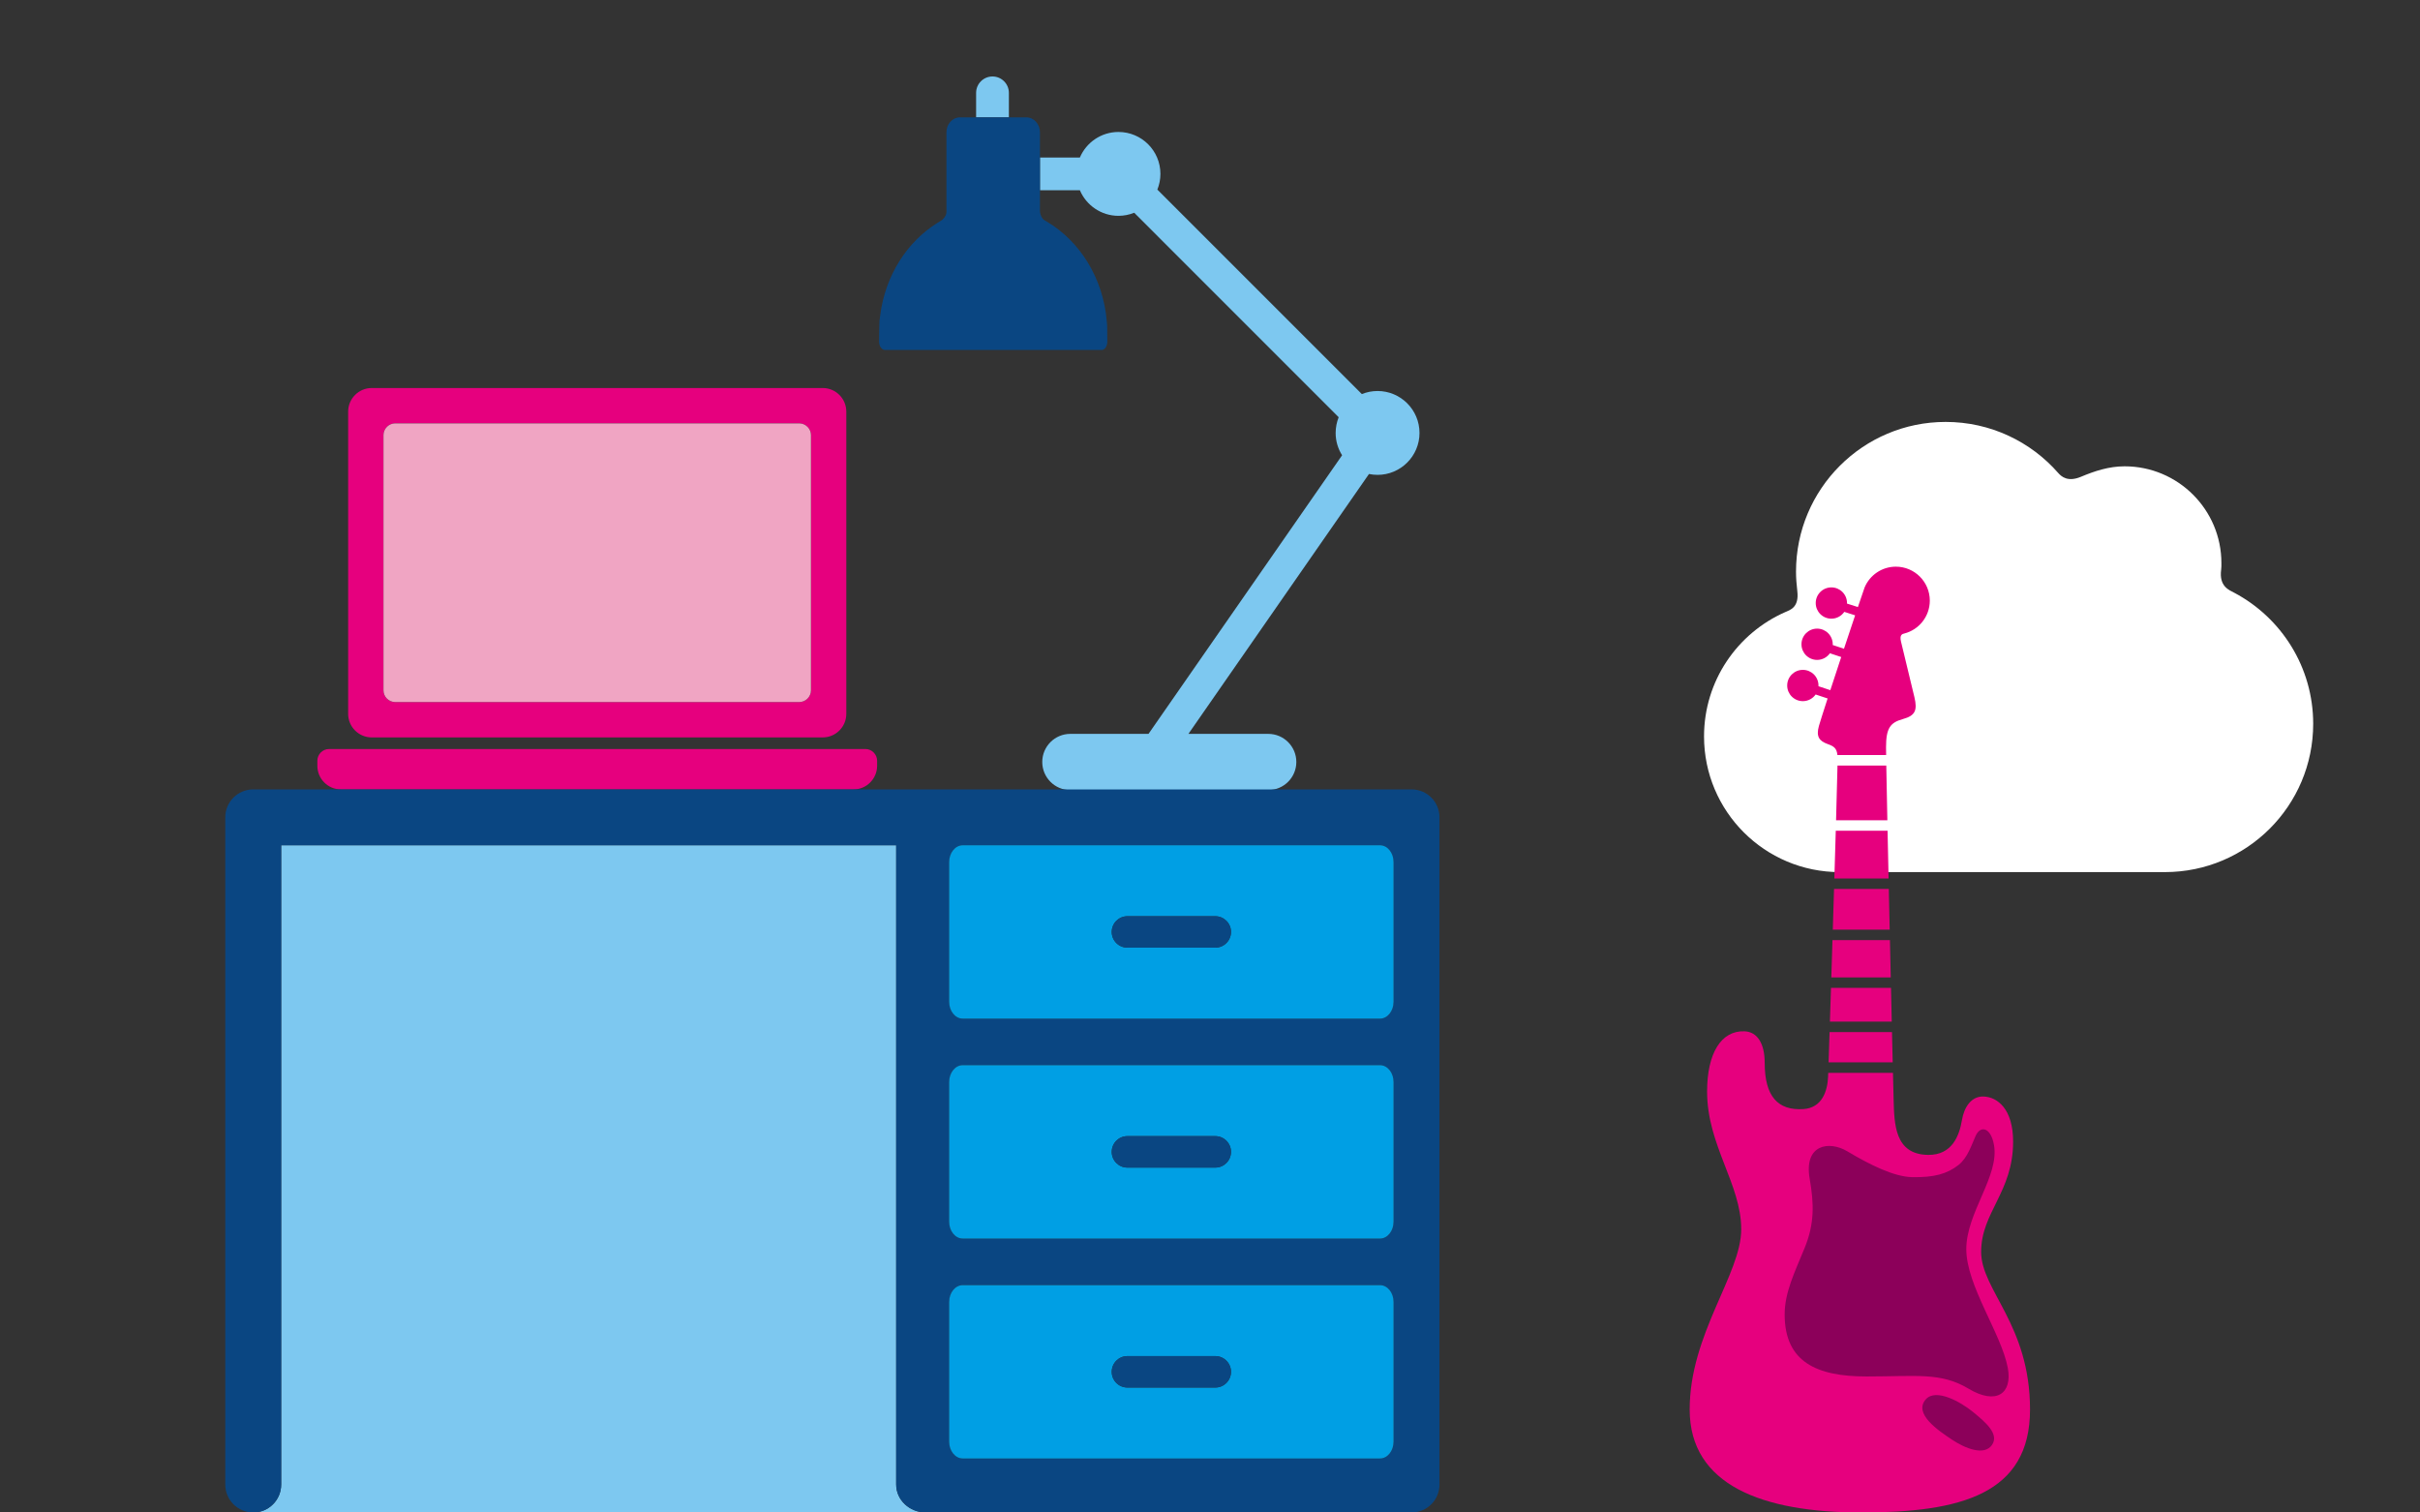
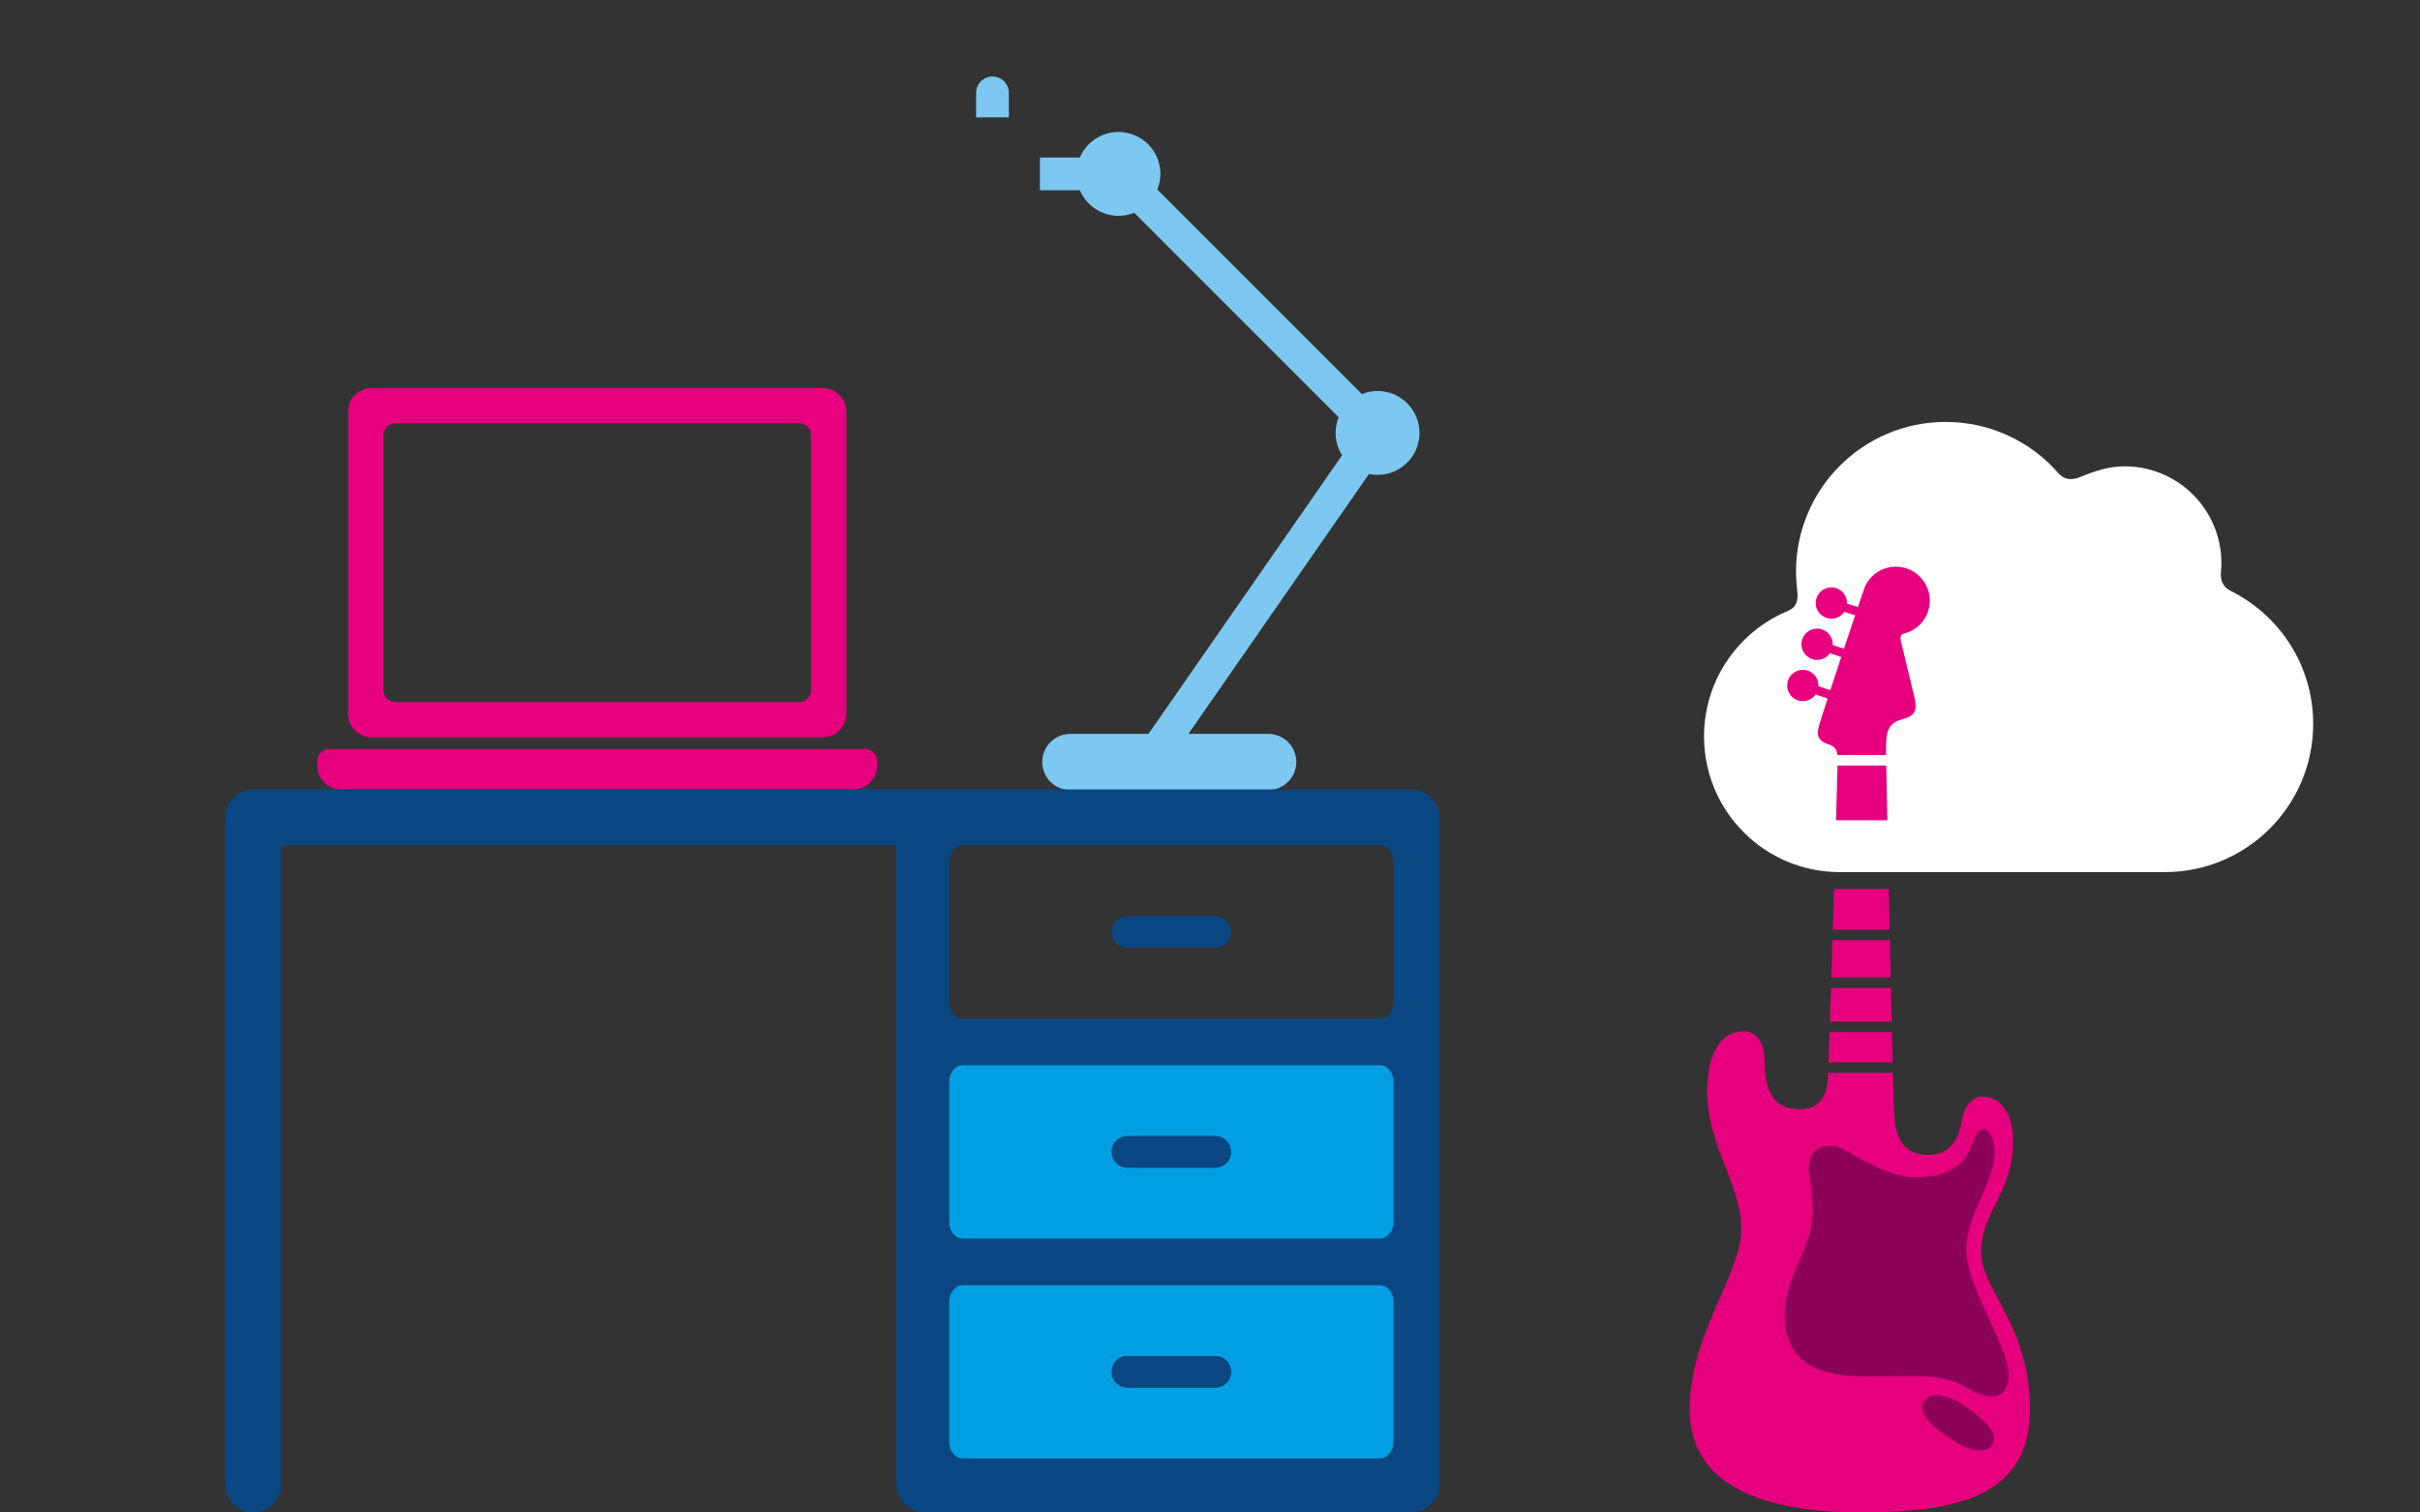
<svg xmlns="http://www.w3.org/2000/svg" version="1.1" id="Lager_1" x="0px" y="0px" viewBox="0 0 1280 800" enable-background="new 0 0 1280 800" xml:space="preserve">
  <rect x="0" y="0" width="1280" height="800" fill="#333333" stroke="none" />
  <g>
    <path fill="#E6007E" d="M284.2,396.176H174.069c-3.428,0-6.21,2.795-6.21,6.214v2.681c0,6.854,5.585,12.467,12.441,12.467h271.185   c6.836,0,12.444-5.613,12.444-12.467v-2.681c0-3.419-2.814-6.214-6.213-6.214H347.579H284.2z" />
    <path fill="#E6007E" d="M196.597,390.041h238.576c6.871,0,12.459-5.606,12.459-12.444V217.699c0-6.844-5.589-12.463-12.459-12.463   H196.597c-6.848,0-12.454,5.619-12.454,12.463v159.896C184.141,384.432,189.749,390.041,196.597,390.041 M202.835,230.169   c0-3.426,2.802-6.237,6.233-6.237H422.71c3.417,0,6.233,2.811,6.233,6.237v134.945c0,3.438-2.815,6.233-6.233,6.233H209.068   c-3.431,0-6.233-2.793-6.233-6.233V230.169z" />
-     <path fill="#F0A5C3" d="M209.068,371.348H422.71c3.417,0,6.233-2.795,6.233-6.233V230.169c0-3.437-2.815-6.237-6.233-6.237H209.068   c-3.431,0-6.233,2.8-6.233,6.237v134.945C202.835,368.553,205.638,371.348,209.068,371.348" />
    <g>
      <path fill="#7DC8F0" d="M533.623,49.118c0-4.787-3.891-8.668-8.665-8.668c-4.776,0-8.669,3.881-8.669,8.668v12.969h17.334V49.118    L533.623,49.118z" />
      <path fill="#7DC8F0" d="M728.625,206.815c-2.948,0-5.741,0.583-8.307,1.622l-108.16-108.16c1.036-2.558,1.62-5.359,1.62-8.307    c0-12.235-9.932-22.169-22.185-22.169c-9.157,0-17.031,5.562-20.414,13.504h-21.126v16.425v0.908h21.126    c3.382,7.937,11.257,13.521,20.414,13.521c2.946,0,5.74-0.587,8.328-1.627l108.14,108.15c-1.021,2.578-1.603,5.371-1.603,8.317    c0,4.334,1.246,8.373,3.416,11.803L607.477,388.169h-41.354c-8.198,0-14.844,6.67-14.844,14.861    c0,8.218,6.644,14.863,14.844,14.863l104.685-0.022c8.213,0,14.857-6.644,14.857-14.841c0-8.214-6.645-14.861-14.857-14.861    h-42.221l95.505-137.462c1.457,0.291,2.984,0.463,4.532,0.463c12.232,0,22.188-9.936,22.188-22.17    C750.811,216.75,740.857,206.815,728.625,206.815z" />
    </g>
    <g>
-       <path fill="#7DC8F0" d="M474.013,785.213V447.086H148.717v338.127c0,8.176-6.619,14.787-14.773,14.787h355.775    C481.037,799.964,474.013,793.353,474.013,785.213z" />
-     </g>
-     <path fill="#0A4682" d="M497.351,116.952c1.774-0.943,3.248-3.097,3.248-4.768v-10.914V69.956c0-4.327,3.172-7.869,7.081-7.869   h35.269c3.914,0,7.104,3.544,7.104,7.869v29.774v11.679c0,2.108,1.134,4.42,2.512,5.129l1.193,0.715   c17.445,10.358,29.774,29.883,31.66,52.766l0.175,2.042c0.054,2.272,0.096,6.135,0.096,8.6c0,2.455-1.347,4.455-2.989,4.455   h-10.063h-94.189h-10.289c-1.772,0-3.19-2-3.19-4.455c0-2.464,0.078-7.393,0.207-10.941l0.414-3.154   c2.718-20.915,14.204-38.691,30.196-48.652L497.351,116.952z" />
+       </g>
    <g>
      <path fill="#0A4682" d="M746.601,417.537H133.944c-8.158,0-14.788,6.604-14.788,14.766v352.912c0,8.174,6.63,14.785,14.788,14.785    c8.155,0,14.773-6.611,14.773-14.785V447.086h325.294v338.127c0,8.176,7.064,14.787,15.77,14.787h255.84    c0.182,0,0.356-0.021,0.528-0.021c0.165,0,0.296,0.021,0.453,0.021c8.151,0,14.745-6.594,14.781-14.749c0,0,0-0.019,0-0.036l0,0    V432.316v-0.016C761.382,424.142,754.754,417.537,746.601,417.537z M737.104,762.513c0,4.892-3.213,8.918-7.156,8.918H509.191    c-3.946,0-7.176-4.025-7.176-8.918v-73.85c0-4.906,3.23-8.907,7.176-8.907h220.756c3.943,0,7.153,4.001,7.153,8.907v73.85H737.104    z M737.104,646.183c0,4.906-3.213,8.93-7.156,8.93H509.191c-3.946,0-7.176-4.023-7.176-8.93V572.33c0-4.91,3.23-8.929,7.176-8.929    h220.756c3.943,0,7.153,4.019,7.153,8.929v73.853H737.104z M737.104,529.865c0,4.889-3.213,8.915-7.156,8.915H509.191    c-3.946,0-7.176-4.026-7.176-8.915v-73.867c0-4.892,3.23-8.912,7.176-8.912h220.756c3.943,0,7.153,4.021,7.153,8.912v73.867    H737.104z" />
    </g>
    <g>
-       <path fill="#009FE4" d="M729.947,447.086H509.191c-3.946,0-7.176,4.021-7.176,8.912v73.867c0,4.889,3.23,8.915,7.176,8.915    h220.756c3.943,0,7.153-4.026,7.153-8.915v-73.867C737.104,451.106,733.891,447.086,729.947,447.086z M642.801,501.237h-46.484    c-4.592,0-8.293-3.72-8.293-8.308c0-4.59,3.701-8.307,8.293-8.307h46.484c4.589,0,8.311,3.717,8.311,8.307    C651.111,497.518,647.39,501.237,642.801,501.237z" />
      <path fill="#0A4682" d="M642.801,484.623h-46.484c-4.592,0-8.293,3.717-8.293,8.307c0,4.588,3.701,8.308,8.293,8.308h46.484    c4.589,0,8.311-3.72,8.311-8.308C651.111,488.34,647.39,484.623,642.801,484.623z" />
      <path fill="#009FE4" d="M729.947,563.401H509.191c-3.946,0-7.176,4.019-7.176,8.929v73.853c0,4.906,3.23,8.93,7.176,8.93h220.756    c3.943,0,7.153-4.023,7.153-8.93V572.33C737.104,567.421,733.891,563.401,729.947,563.401z M642.801,617.578h-46.484    c-4.592,0-8.293-3.722-8.293-8.331c0-4.587,3.701-8.311,8.293-8.311h46.484c4.589,0,8.311,3.724,8.311,8.311    C651.111,613.856,647.39,617.578,642.801,617.578z" />
      <path fill="#009FE4" d="M729.947,679.756H509.191c-3.946,0-7.176,4.001-7.176,8.907v73.85c0,4.892,3.23,8.918,7.176,8.918h220.756    c3.943,0,7.153-4.025,7.153-8.918v-73.85C737.104,683.757,733.891,679.756,729.947,679.756z M642.801,733.911h-46.484    c-4.592,0-8.293-3.72-8.293-8.329c0-4.57,3.701-8.308,8.293-8.308h46.484c4.589,0,8.311,3.738,8.311,8.308    C651.111,730.191,647.39,733.911,642.801,733.911z" />
      <path fill="#0A4682" d="M642.801,600.937h-46.484c-4.592,0-8.293,3.724-8.293,8.311c0,4.609,3.701,8.331,8.293,8.331h46.484    c4.589,0,8.311-3.722,8.311-8.331C651.111,604.66,647.39,600.937,642.801,600.937z" />
      <path fill="#0A4682" d="M642.801,717.274h-46.484c-4.592,0-8.293,3.738-8.293,8.308c0,4.609,3.701,8.329,8.293,8.329h46.484    c4.589,0,8.311-3.72,8.311-8.329C651.111,721.013,647.39,717.274,642.801,717.274z" />
    </g>
  </g>
  <path fill="#FFFFFF" d="M1174.836,301.252c0.152-1.117,0.122-2.263,0.122-3.416c0-28.263-22.931-51.187-51.207-51.187  c-8.303,0-15.886,2.515-23.052,5.525c-6.958,2.914-10.308-0.008-12.083-2.035c-14.505-16.528-35.777-26.969-59.495-26.969  c-43.718,0-79.158,35.447-79.158,79.166c0,3.499,0.286,6.938,0.686,10.326c1.029,8.704-3.85,9.975-6.421,11.11  c-25.264,11.118-42.915,36.368-42.915,65.745c0,39.639,32.137,71.767,71.793,71.767c39.646,0,128.648,0,171.964,0  c43.33,0,78.44-35.125,78.44-78.429c0-30.07-16.932-56.185-41.776-69.346C1179.083,312.102,1173.603,310.228,1174.836,301.252z" />
  <g>
    <path fill="#E6007E" d="M999.04,470.177h-28.968c-0.216,7.106-0.441,14.36-0.659,21.549h30.097   C999.353,484.513,999.195,477.272,999.04,470.177z" />
    <path fill="#E6007E" d="M1000.199,522.509h-31.745c-0.207,6.372-0.393,12.383-0.57,17.856h32.716   C1000.473,534.73,1000.346,528.737,1000.199,522.509z" />
-     <path fill="#E6007E" d="M998.382,439.393h-27.396c-0.226,7.81-0.481,16.367-0.746,25.247h28.683   C998.736,455.806,998.549,447.284,998.382,439.393z" />
    <path fill="#E6007E" d="M997.577,395.191c0-10.168,2.296-13.035,8.951-14.871c6.493-1.786,7.692-4.614,6.064-11.529   c-1.572-6.67-4.936-20.608-7.104-29.438c-0.934-3.784,0.902-4.059,1.757-4.279c7.75-1.983,13.481-9.016,13.481-17.389   c0-9.919-8.038-17.958-17.957-17.958c-7.44,0-13.812,4.53-16.53,10.989c-0.188,0.427-1.552,4.427-3.545,10.37   c-2.092-0.662-4.044-1.286-5.779-1.84c0.008-0.094,0.018-0.182,0.018-0.276c0-4.575-3.699-8.279-8.273-8.279   c-4.564,0-8.276,3.705-8.276,8.279c0,4.565,3.712,8.27,8.276,8.27c2.837,0,5.338-1.429,6.831-3.607   c1.747,0.565,3.7,1.184,5.731,1.832c-1.747,5.208-3.797,11.352-5.898,17.678c-2.141-0.707-4.162-1.375-5.957-1.974   c0.01-0.131,0.018-0.26,0.018-0.392c0-4.569-3.699-8.275-8.273-8.275c-4.564,0-8.274,3.706-8.274,8.275s3.71,8.269,8.274,8.269   c2.797,0,5.271-1.388,6.772-3.513c1.806,0.604,3.839,1.276,5.985,1.988c-2.001,6.046-3.992,12.103-5.77,17.532   c-2.268-0.748-4.397-1.453-6.281-2.086c0.008-0.124,0.018-0.251,0.018-0.379c0-4.569-3.699-8.274-8.273-8.274   c-4.564,0-8.274,3.705-8.274,8.274c0,4.568,3.71,8.274,8.274,8.274c2.807,0,5.271-1.394,6.772-3.523   c1.904,0.638,4.055,1.355,6.332,2.104c-2.249,6.906-3.956,12.301-4.595,14.519c-1.62,5.728,0.266,8.006,4.555,9.561   c3.288,1.188,4.848,2.135,5.223,5.856h25.768C997.586,397.439,997.577,396.016,997.577,395.191z" />
    <path fill="#E6007E" d="M997.704,404.92H971.9c-0.109,5.516-0.385,15.915-0.758,28.934h27.13   C998.028,422.004,997.831,411.934,997.704,404.92z" />
    <path fill="#E6007E" d="M999.637,497.264h-30.398c-0.206,6.733-0.413,13.353-0.608,19.704h31.44   C999.934,510.549,999.786,503.938,999.637,497.264z" />
    <path fill="#E6007E" d="M1000.729,545.905h-33.022c-0.206,6.475-0.394,11.947-0.521,16.008h33.913   C1000.991,557.181,1000.864,551.786,1000.729,545.905z" />
    <path fill="#E6007E" d="M1047.878,662.136c0-20.929,16.913-31.54,16.913-58.309c0-17.237-8.292-23.637-15.676-23.853   c-6.35-0.186-10.217,5.487-11.386,12.456c-1.404,8.402-5.292,18.573-17.885,18.426c-17.851-0.217-17.898-16.56-18.264-29.489   c-0.058-2.04-0.175-6.958-0.342-13.918h-34.24c-0.038,0.973-0.059,1.66-0.078,2.022c-0.305,7.695-3.219,16.511-13.024,17.148   c-13.506,0.894-20.506-6.655-20.506-24.499c0-10.159-3.888-16.377-10.701-16.637c-12.278-0.463-19.769,11.547-19.769,31.88   c0,28.466,18.052,48.942,18.052,72.814c0,23.871-27.259,55.342-27.259,95.353c0,39.999,38.47,54.469,90.777,54.469   c52.315,0,89.243-9.541,89.243-54.469C1073.734,700.603,1047.878,682.443,1047.878,662.136z" />
    <path fill="#8C005A" d="M943.952,695.254c0,25.187,16.991,32.805,43.348,32.805c26.36,0,39.248-2.337,53.896,6.448   c14.645,8.785,23.312,2.68,20.778-10.983c-3.354-18.081-21.949-43.494-21.949-62.832c0-19.328,17.572-38.655,14.648-55.058   c-1.679-9.403-7.168-10.532-9.719-4.82c-2.188,4.898-4.269,11.632-9.03,15.364c-6.058,4.75-12.898,6.673-24.609,6.447   c-9.447-0.196-22.141-6.439-34.233-13.664c-9.768-5.82-23.027-3.504-19.908,14.449c2.328,13.39,2.602,23.813-2.67,36.702   C949.233,673.001,943.952,683.543,943.952,695.254z" />
    <path fill="#8C005A" d="M1018.648,740.112c-6.834,7.617,6.732,16.648,13.761,21.34c7.029,4.683,17.071,8.726,21.174,2.865   c4.103-5.859-3.605-12.24-10.044-17.51C1037.091,741.536,1023.998,734.153,1018.648,740.112z" />
  </g>
</svg>